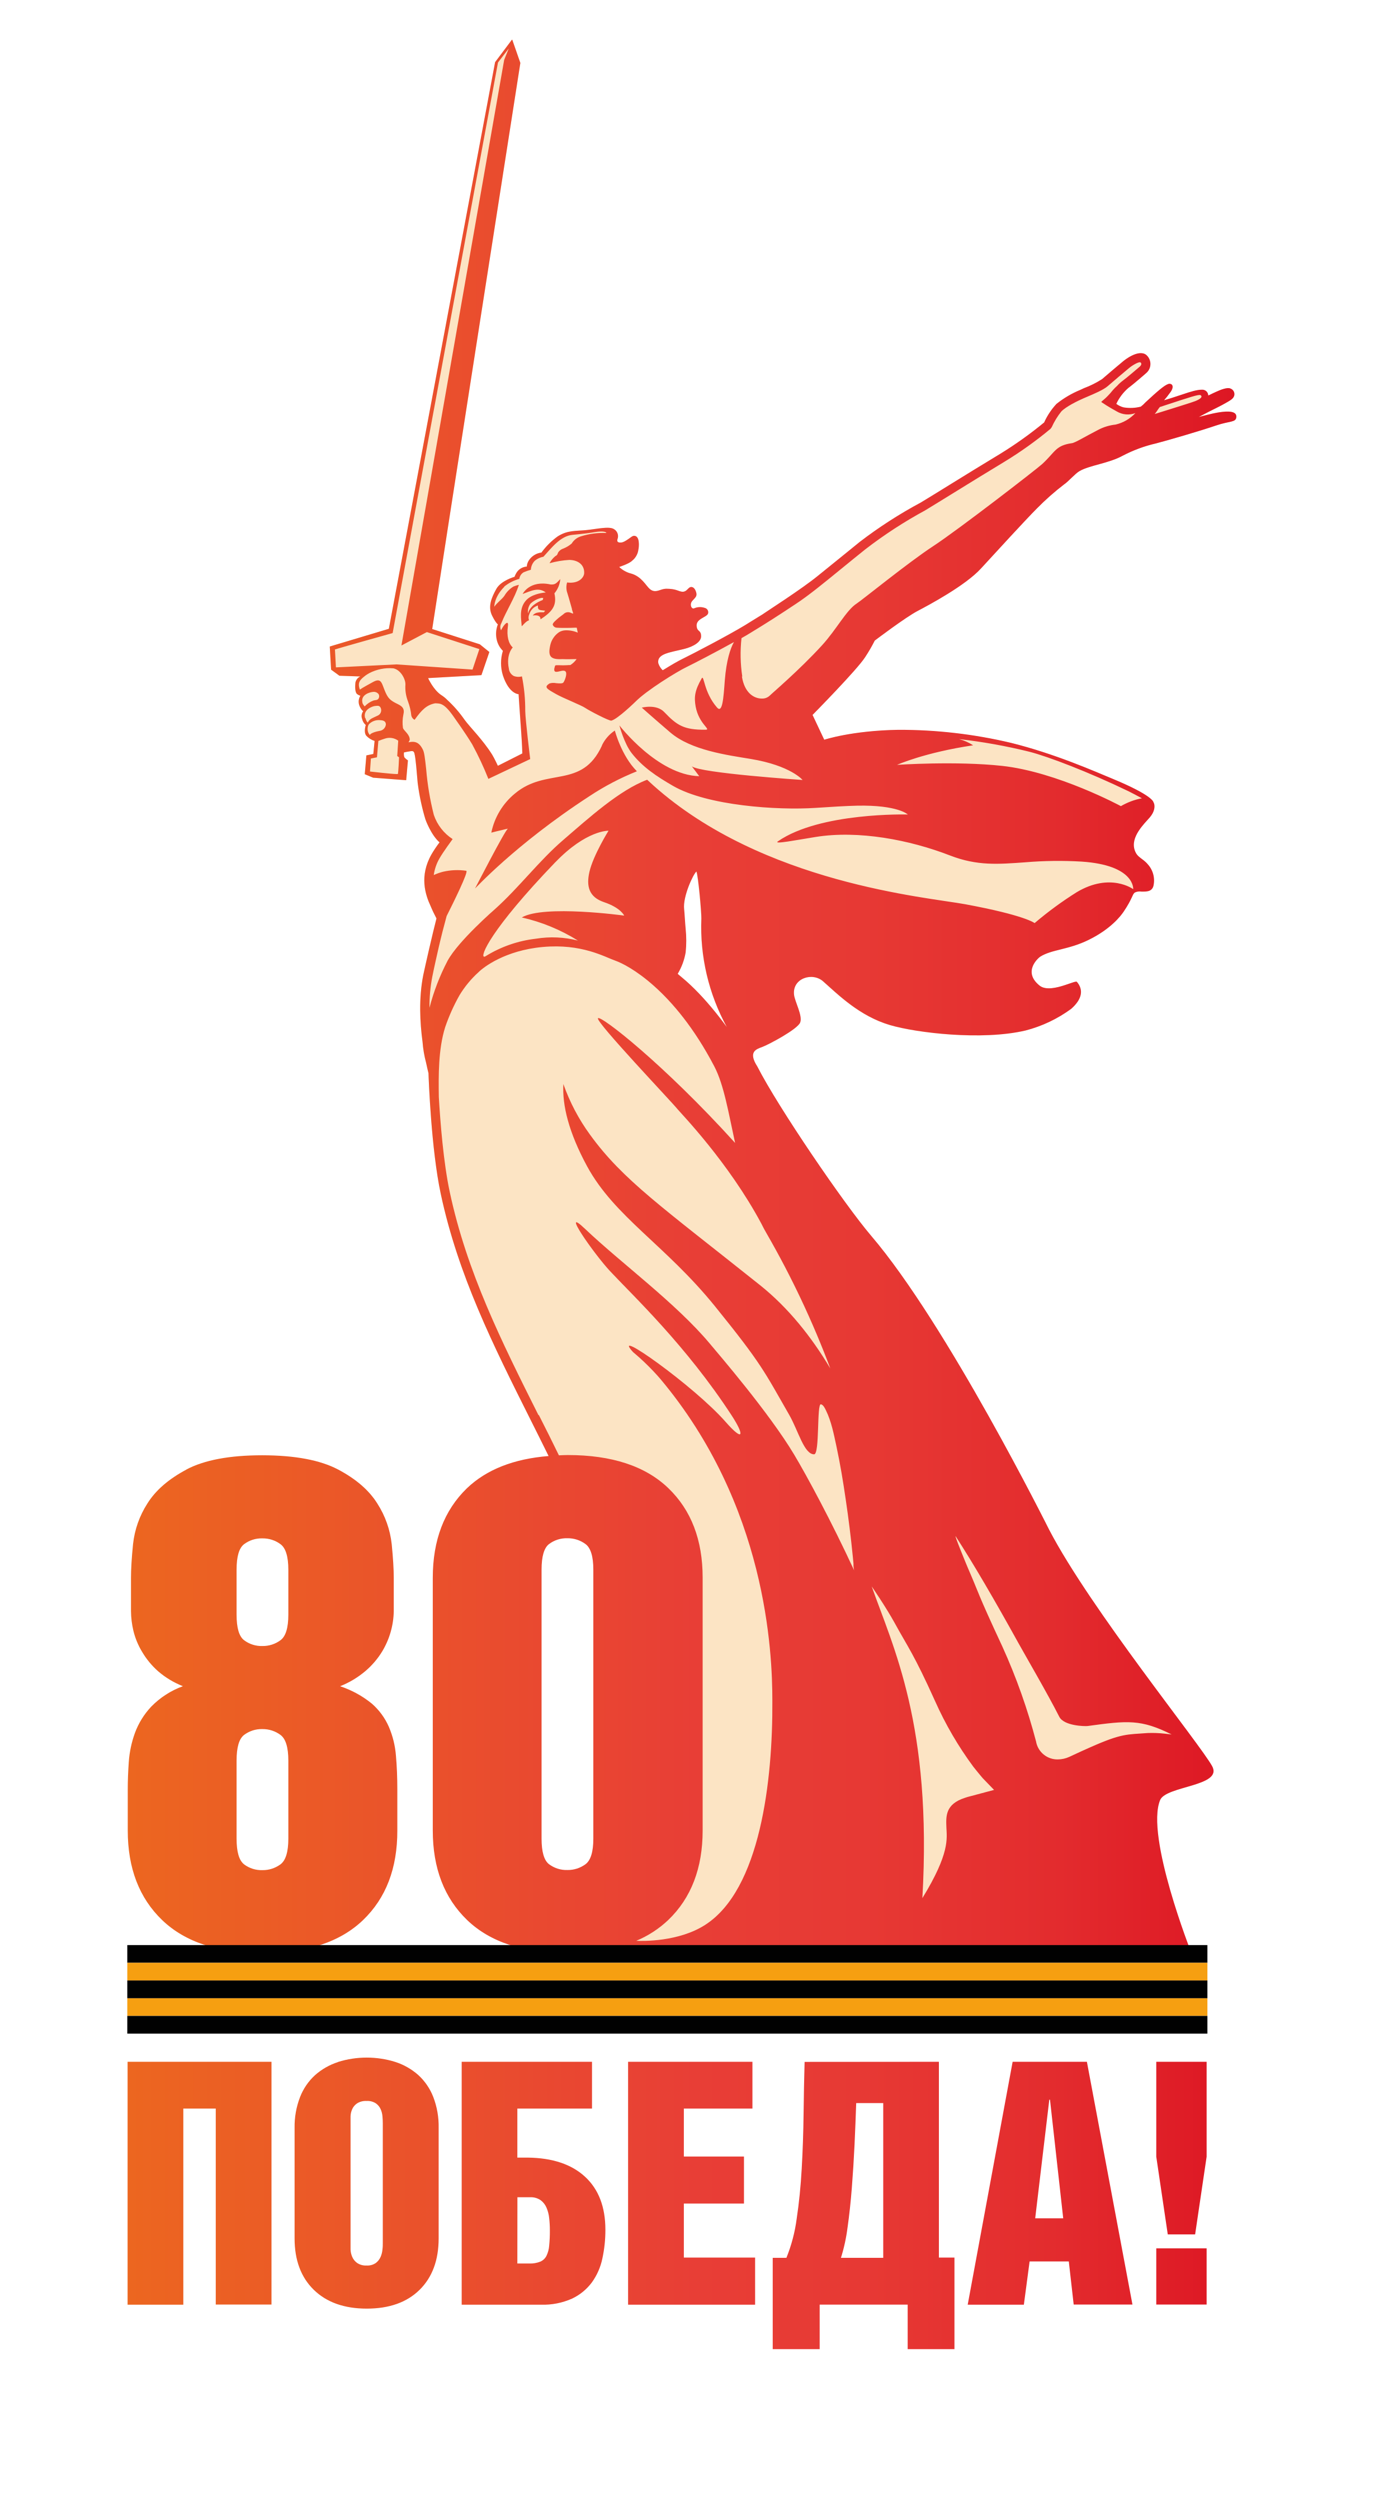
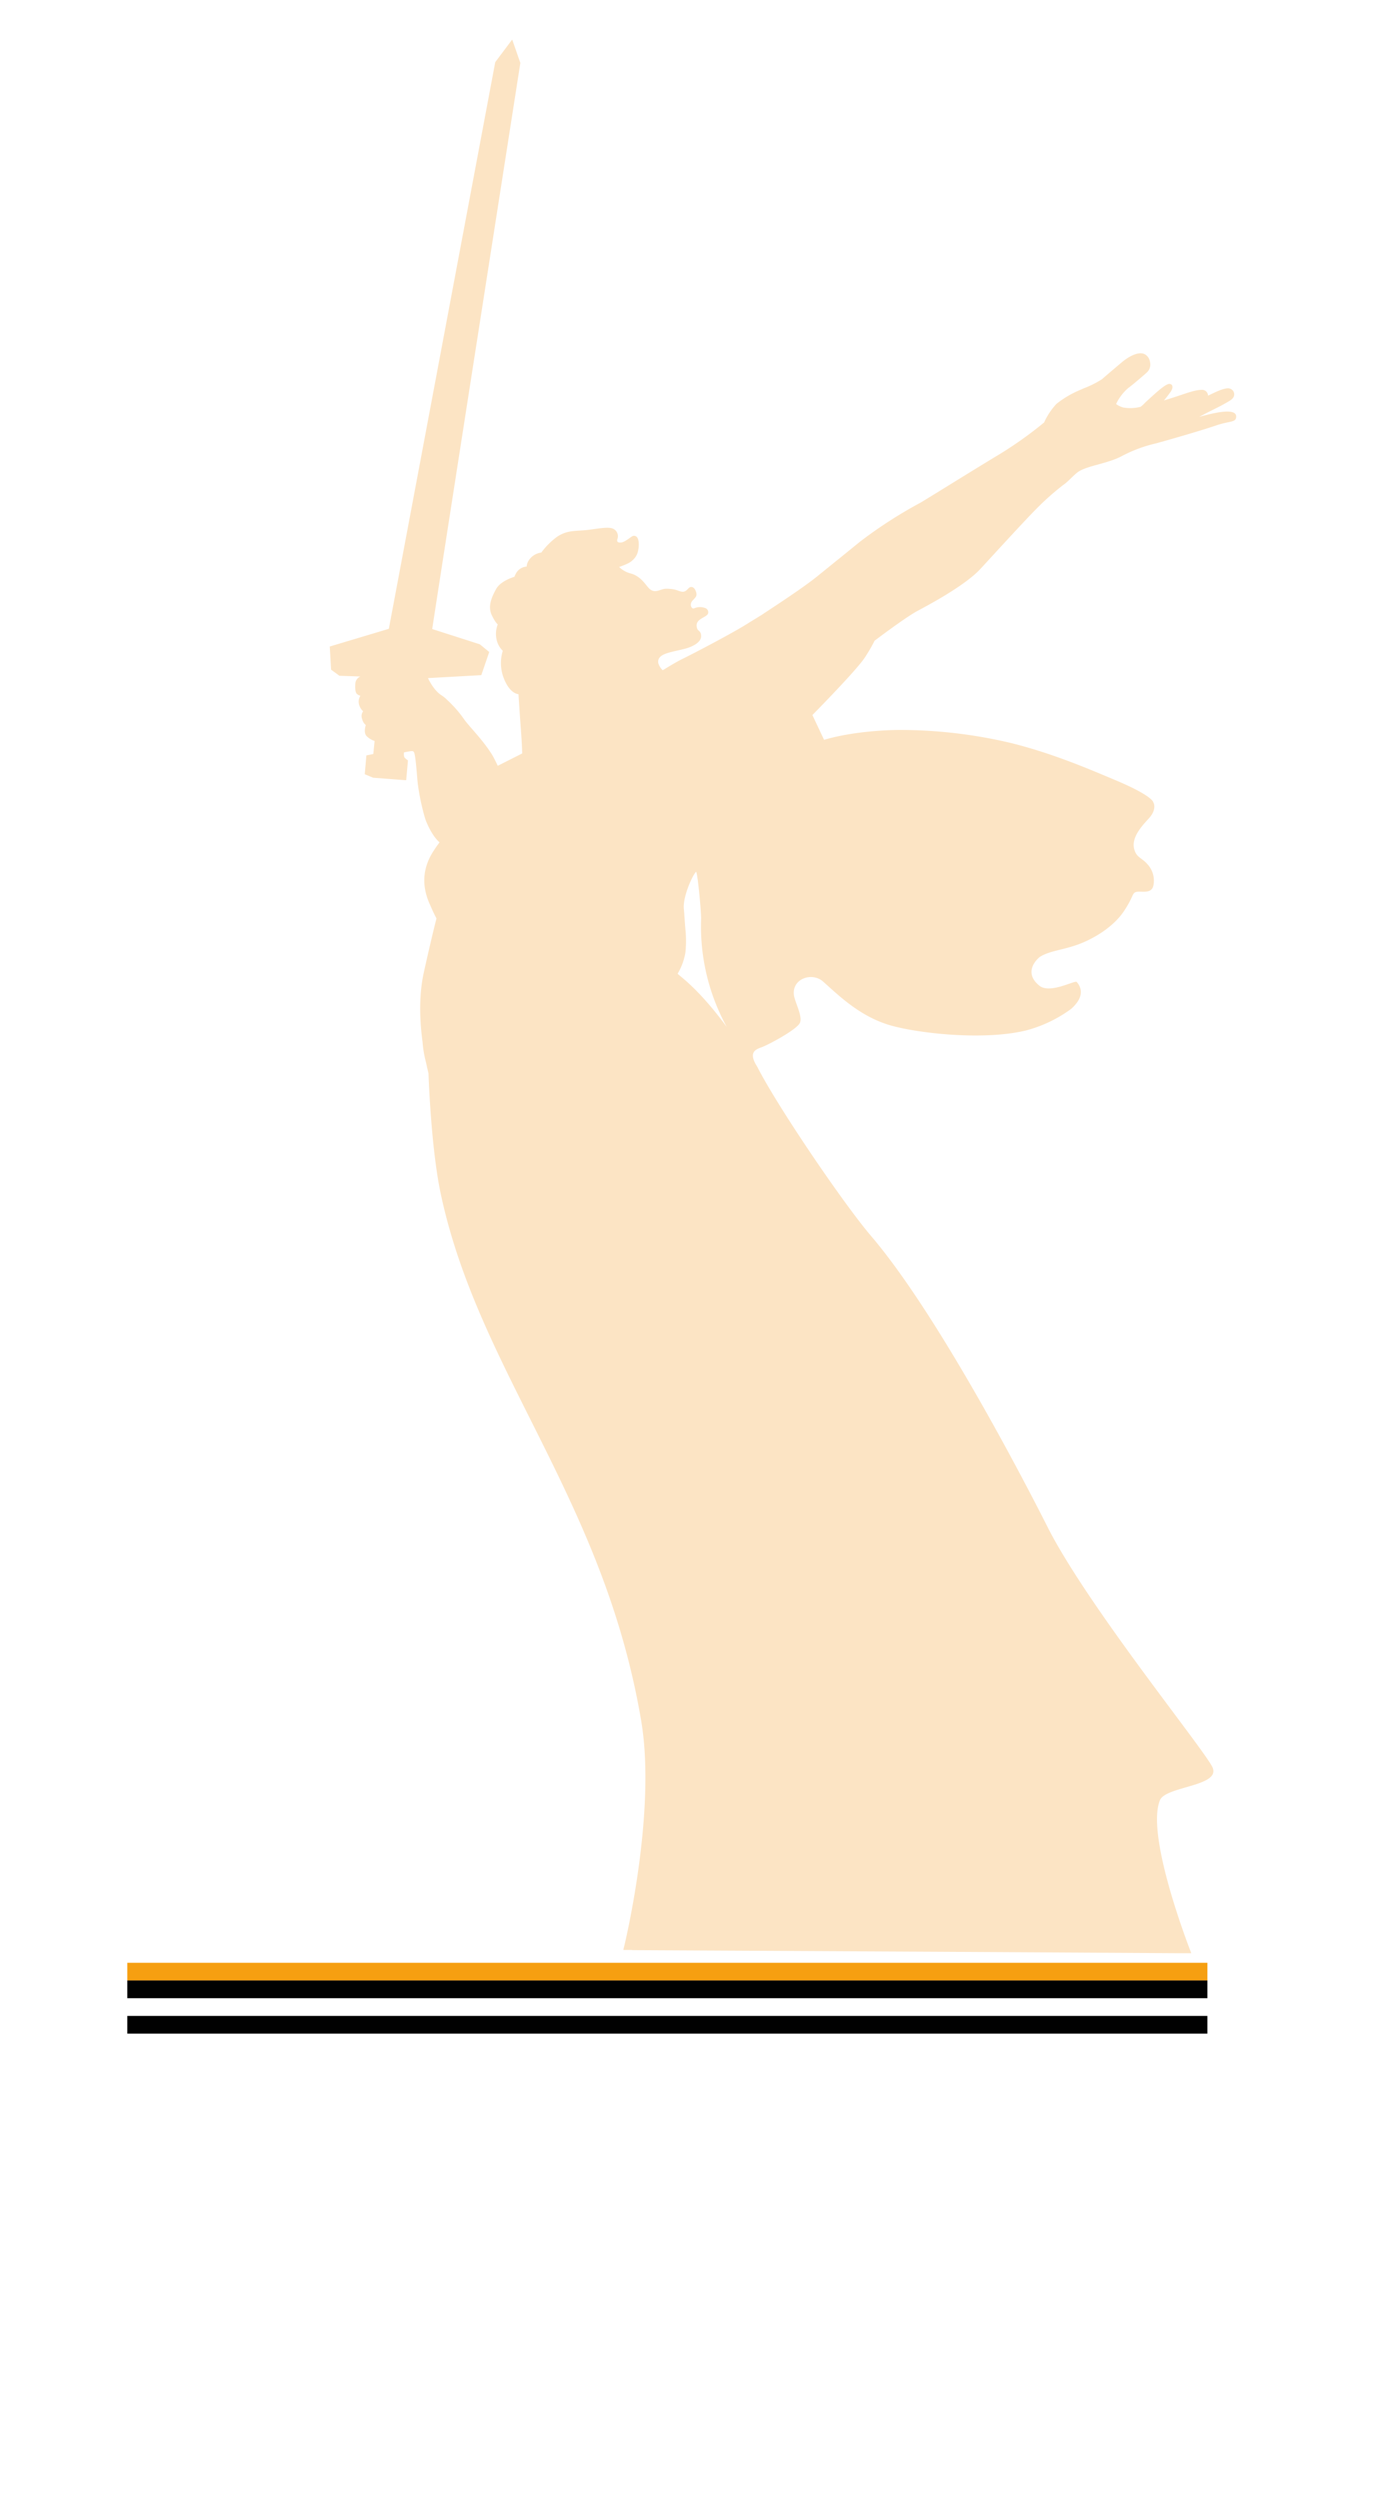
<svg xmlns="http://www.w3.org/2000/svg" id="Слой_1" data-name="Слой 1" viewBox="0 0 423.17 756.69">
  <defs>
    <style>.cls-1{fill:none;}.cls-2{clip-path:url(#clip-path);}.cls-3{fill:#fce4c4;}.cls-4{clip-path:url(#clip-path-2);}.cls-5{fill:url(#Безымянный_градиент_6);}.cls-6{fill:#010101;}.cls-7{fill:#f69f11;}</style>
    <clipPath id="clip-path">
      <rect class="cls-1" y="11.98" width="439.68" height="708.74" />
    </clipPath>
    <clipPath id="clip-path-2">
-       <path class="cls-1" d="M350,697.47h15.24v-17H350ZM38.62,624v73.52H55.49V638.16h9.82v59.31H82.18V624Zm118,41h3.89a5.16,5.16,0,0,1,3.11.87,5.51,5.51,0,0,1,1.79,2.25,10.6,10.6,0,0,1,.82,3.17,32.14,32.14,0,0,1,.21,3.73,43.23,43.23,0,0,1-.21,4.66,8.48,8.48,0,0,1-.82,3.06,3.75,3.75,0,0,1-1.84,1.74,8.12,8.12,0,0,1-3.37.57H156.6Zm-16.87-41v73.52h24a21.42,21.42,0,0,0,9.41-1.84,16,16,0,0,0,6-4.91,18.91,18.91,0,0,0,3.17-7.21,40.39,40.39,0,0,0,.92-8.74q0-10.32-6.13-16T159.77,653H156.6V638.16h22.6V624Zm50.37,0v73.52h38.45V683.26H207V666.9h18.2V652.68H207V638.16h20.76V624Zm66.44,50.1q.78-5.52,1.28-11.86t.82-13c.21-4.47.37-8.71.51-12.74h8.18v46.84H254.55a52.26,52.26,0,0,0,2-9.21m-13-50.1q-.21,7.37-.31,15.75t-.56,16.51c-.3,5.42-.82,10.5-1.53,15.24a48.28,48.28,0,0,1-3.11,11.81H233.9V711h14.21v-13.5h26.64V711h14.16V683.26H284.2V624Zm74.07,11.45h.21l4,35.89h-8.48ZM306.52,624l-13.6,73.52h17l1.74-13.09h11.86L325,697.47h17.79L329,624ZM350,624v28.73l3.48,23.52h8.28l3.48-23.52V624Zm-241.9,60.89a4.42,4.42,0,0,1-1.48-1.84,6.16,6.16,0,0,1-.51-2.25c0-.78,0-1.41,0-1.89v-36.3c0-.61,0-1.31,0-2.1a5.76,5.76,0,0,1,.51-2.19,4.1,4.1,0,0,1,1.48-1.74,4.92,4.92,0,0,1,2.86-.72,4.66,4.66,0,0,1,2.81.72,4.3,4.3,0,0,1,1.44,1.74,6.67,6.67,0,0,1,.56,2.19c.07.79.1,1.49.1,2.1v36.3c0,.48,0,1.11-.1,1.89a7.15,7.15,0,0,1-.56,2.25,4.66,4.66,0,0,1-1.44,1.84,4.46,4.46,0,0,1-2.81.77,4.7,4.7,0,0,1-2.86-.77m-5.83-60.79a19.41,19.41,0,0,0-6.9,3.94,17.62,17.62,0,0,0-4.55,6.65A24.78,24.78,0,0,0,89.17,644v33.44q0,9.92,5.83,15.59t16,5.68q10.23,0,16-5.68t5.78-15.59V644a24.78,24.78,0,0,0-1.63-9.35,17.62,17.62,0,0,0-4.55-6.65,19.59,19.59,0,0,0-6.9-3.94,29.09,29.09,0,0,0-17.39,0M73.88,564.24c-1.52-1.18-2.27-3.77-2.27-7.77V532.84c0-4,.75-6.59,2.27-7.76a8.81,8.81,0,0,1,5.56-1.77,9,9,0,0,1,5.47,1.77c1.57,1.17,2.37,3.76,2.37,7.76v23.63c0,4-.8,6.59-2.37,7.77A9,9,0,0,1,79.44,566a8.79,8.79,0,0,1-5.56-1.75m0-67.84c-1.52-1.16-2.27-3.74-2.27-7.73v-13.6c0-4,.75-6.57,2.27-7.73a8.8,8.8,0,0,1,5.56-1.76,9,9,0,0,1,5.47,1.76c1.57,1.16,2.37,3.74,2.37,7.73v13.6c0,4-.8,6.57-2.37,7.73a8.92,8.92,0,0,1-5.47,1.76,8.74,8.74,0,0,1-5.56-1.76M56.45,444.76q-8.14,4.32-11.86,10.31a28.38,28.38,0,0,0-4.32,12.27c-.42,4.19-.62,7.59-.62,10.2v10.1a26.9,26.9,0,0,0,.72,5.88A22.57,22.57,0,0,0,43,499.91a24.22,24.22,0,0,0,4.84,5.88,26,26,0,0,0,7.53,4.54,25.59,25.59,0,0,0-9.59,6.18,23.51,23.51,0,0,0-4.95,8,32.56,32.56,0,0,0-1.85,8.76c-.21,3-.31,5.75-.31,8.35V554q0,17.1,10.41,27.11t30.41,10q20,0,30.41-10T120.27,554V541.66c0-3.71-.14-7.14-.42-10.31a27.62,27.62,0,0,0-2.16-8.76,19.93,19.93,0,0,0-5.15-7,30.4,30.4,0,0,0-9.59-5.25,27.55,27.55,0,0,0,7.73-4.65,24.74,24.74,0,0,0,5-5.87,24.4,24.4,0,0,0,3.51-12.17v-10.1q0-3.92-.62-10.2a28.4,28.4,0,0,0-4.33-12.27q-3.72-6-11.86-10.31t-23-4.33q-14.84,0-23,4.33M182.23,225.61c-6.11,13.35-16.75,6.49-26.37,14.56A20.65,20.65,0,0,0,148.72,252s2.68-.69,5-1.21c-1.13,1-9.67,17.66-9.92,18.08s11.92-13.13,34.55-27.86a79.62,79.62,0,0,1,14.44-7.58c-4.72-4.72-6.68-12.33-6.68-12.33a11.2,11.2,0,0,0-3.91,4.49m-21.66-42.86a7,7,0,0,1,3.25-1.76c.56-.1.65.07.65.07l-.16.55a10.11,10.11,0,0,0-2.8,1.57,5.79,5.79,0,0,0-1.43,1.79c-.13.43-.23.69-.23.69a4.19,4.19,0,0,1,.72-2.91m6.16-5.83c-6.45-1.42-8.5,2.87-8.5,2.87,2.6-.95,4.78-2.14,7-.46-1.5.14-4.47.63-6.06,2.5-2.12,2.49-1.33,5.62-1.23,7.65,0,.35,1.11-1.42,2.22-1.72a2.43,2.43,0,0,1,.1-1.88,4,4,0,0,1,2.6-2.61c-.12,1.6.62,1.34,2.18,1.58-.13.16-.25.32-.38.47h-.6a5.18,5.18,0,0,0-1.18.09,2.36,2.36,0,0,0-1.61.9c1.46-.22,2.41.09,2.37,1.16,3.42-2.26,5.07-4.07,4.21-7.87a7.72,7.72,0,0,0,1.78-4.31c-1.07,1.06-1.39,1.75-2.93,1.62m97.13,303.15s4.35,6.31,7,11.13c3.89,7.13,5.75,9.26,12.24,23.66a106.12,106.12,0,0,0,11.62,19.92c1.11,1.42,2.06,2.52,2.79,3.4l3.45,3.57-8.07,2.15-.83.27c-5.85,1.92-5.66,5.53-5.53,8.9s1.11,7.78-7.27,21.43c3-52.37-8.9-76-15.37-94.43m-97.64,84.17q-2.26-1.75-2.26-7.75v-81.4q0-6,2.26-7.75a8.83,8.83,0,0,1,5.57-1.76,9,9,0,0,1,5.47,1.76c1.57,1.17,2.37,3.75,2.37,7.75v81.4c0,4-.8,6.58-2.37,7.75a9,9,0,0,1-5.47,1.75,8.82,8.82,0,0,1-5.57-1.75m147.46-37a179.48,179.48,0,0,0-10.23-28.86c-7.83-16.79-6.94-15.77-10.38-23.65-.58-1.34-4.5-10.89-3.71-9.66,5.31,8.2,11.87,19.45,18.81,32,2.46,4.44,8.89,15.43,12.5,22.54,1.42,2.8,7.78,2.91,8.6,2.8,12.08-1.66,16.11-2.09,25.41,2.56l-2.08-.24a34.35,34.35,0,0,0-5.14-.2c-6.34.49-7.76.06-17.18,4.22-1.35.59-3.95,1.76-6.58,3a8.49,8.49,0,0,1-3.48.77,6.56,6.56,0,0,1-6.54-5.2M163,428.31c-11.15-22.25-21.68-43.26-26.87-67.59-1.89-8.84-2.85-21-3.3-28.7-.09-6.35-.19-14.44,1.93-21.17a57.84,57.84,0,0,1,4.31-9.61,31.07,31.07,0,0,1,5.77-7c1.47-1.47,8-6.59,19.44-7.63,11.8-1.07,18.58,2.94,22.11,4.19s17.61,8.56,29.83,31.95c2.9,5.55,4.28,13.92,6.29,23.16C200.86,322,181.68,307.06,181,308.18s22.2,25.17,24,27.41c1.05,1.3,15.51,16.13,25.5,34.82a.54.54,0,0,0,.05.11c.48,1,1,1.91,1.53,2.84a275.67,275.67,0,0,1,19.25,40.8c-5.75-9.65-12.8-18.44-21.29-25.22-29.49-23.53-41.47-31.76-51.43-45.51a59.45,59.45,0,0,1-8.08-15.34c-.37,6.47,1.66,14.68,7.14,24.81,8.36,15.43,23.74,23.87,38.86,42.58,14.05,17.38,14.73,19.42,22.38,32.76,2.73,4.76,4.48,11.91,7.52,11.91,1.74,0,.76-15.43,2.06-15.14.75.16,1.24,1.26,1.53,1.86,1.63,3.32,2.37,7.16,3.14,10.74,1.16,5.39,2.06,10.84,2.85,16.29q1.28,8.61,2.14,17.28c.07.7.14,1.39.2,2.09a7,7,0,0,0,.19,2c-6.92-14.92-14.34-28.68-18.21-35.13-7.61-12.68-22.76-30.24-25.48-33.5-10.21-12.21-26.92-24.42-37.73-34.7-7.76-7.4,2.62,7.5,7.57,12.8,7,7.49,23,22.5,36.79,43.66,3.9,6,3.68,8.21-1.85,1.92-9.6-10.93-35.19-29-28-21.1a71.93,71.93,0,0,1,8.16,8c32.24,38.33,34,82.75,34,97.54.14,24.11-3.63,57.09-20.34,67.81-8,5.15-18.89,4.91-20.86,4.82a32,32,0,0,0,9.69-6.3q10.41-10,10.41-27.11v-76.5q0-17.12-10.41-27.11t-30.41-10c-.93,0-1.8.05-2.69.09q-3-6.16-6.08-12.21m42.1-133.62a18.73,18.73,0,0,0,2.35-6.4,34.62,34.62,0,0,0,0-7.07c-.2-2.05-.33-4.89-.46-6-.44-3.82,2.77-10.64,3.72-11.4.55,1.18,1.55,12.56,1.5,14.24A63.12,63.12,0,0,0,220,310.83c-8.9-12.13-14.66-15.64-14.86-16.14m-37-33.77c9.36-9.73,16.06-9.5,16.06-9.5s-4.64,7.46-5.78,12.44c-1,4.35-.15,7.63,4.36,9.16,5.18,1.74,6.16,4.09,6.16,4.09s-24.29-3.35-31,.56a54.69,54.69,0,0,1,17,7,31,31,0,0,0-12.71-.57A36.8,36.8,0,0,0,147,289.39a.82.82,0,0,1-.42.16c-1.36,0,1.72-8,21.54-28.63m126.41-35.37a14.43,14.43,0,0,0-4.24-1.86,166.48,166.48,0,0,1,21.24,3.81c5.8,1.48,18,6.15,30.13,12,.77.37,2.67,1.39,4,2.1a20,20,0,0,0-6.37,2.38s-19.21-10.37-36-12.19c-13.89-1.51-31.75-.31-31.75-.31s8.31-3.73,23-5.91m-182.55,8,.28-4,1.84-.37.42-4.95c.59-.23,1.49-.57,1.92-.69a4.39,4.39,0,0,1,4.09.61l-.3,4.65.55.37s-.19,4.71-.37,5.08c0,0-.12,0-.3,0-1.51,0-8.13-.77-8.13-.77m-.69-12.39c-.16-1.69.61-2.15.61-2.15a4.2,4.2,0,0,1,3.21-1c1.49.07,1.68.74,1.68,1.35a2.19,2.19,0,0,1-1.94,1.9c-1.06.17-2.85.73-2.9,1.26a2.66,2.66,0,0,1-.66-1.4m-.78-3.74c-.76-2.6,2.32-3.61,3-3.66s1.31-.25,1.7.53a1.78,1.78,0,0,1-1,2.43c-1.52.72-2,.85-2.53,1.49a1.66,1.66,0,0,0-.33.57c-.3-.21-.5-.5-.75-1.36m-.89-4.65c-.64-2.48,2.35-3.2,3.13-3.27a1.86,1.86,0,0,1,1.74.65,1.28,1.28,0,0,1,0,1.34c-.33.59-1,.41-1.63.65a6.8,6.8,0,0,0-2.57,1.74,3.07,3.07,0,0,1-.71-1.11m43-35.19a12.73,12.73,0,0,1,4.52-2.3,2.68,2.68,0,0,1,1.33-2,16.42,16.42,0,0,1,2.16-.75,4.17,4.17,0,0,1,1.2-2.74,5.81,5.81,0,0,1,2.61-1.21c2.37-2.56,5.09-6.28,8.82-6.62,2.8-.26,5.65-.62,6.94-.86.34-.06,3-.43,3.3.3a22.51,22.51,0,0,0-7.67,1,4.93,4.93,0,0,0-2.84,2.19,9.13,9.13,0,0,1-2.48,1.5,3,3,0,0,0-1.58,1.13c-.3.53-.15.82-.91,1.2a7.15,7.15,0,0,0-1.74,2.13,28.44,28.44,0,0,1,6-1c2.87.06,4.59,1.65,4.49,4-.05,1.27-1.59,3.29-5.18,2.83a5.37,5.37,0,0,0-.09,2.62c.33,1,1,3.35,1.36,4.65.06.23.12.47.2.72a1,1,0,0,0,0,.14v0c.11.38.24.76.35,1.09s-.15.14-.6,0a1.93,1.93,0,0,0-2.31.37L169.09,187c-.72.65-2,1.64-1.75,2.14a1.38,1.38,0,0,0,1.25.84c.65.08,4.19.07,5.23,0l.76,0h0s.12.63.3,1.49a8.65,8.65,0,0,0-3.72-.7,4,4,0,0,0-1.92.55,6.46,6.46,0,0,0-2.69,4c-.72,3.28,0,4.36,3.7,4.16l0,0c1.73.08,2.59,0,3.93,0a2.21,2.21,0,0,0,.35,0,6.62,6.62,0,0,1-1.88,1.8s-.83,0-1.18.05a19.18,19.18,0,0,1-2.14,0c-.83,0-1.24-.06-1.33.21-.71,2.14.32,1.88,1.43,1.62.78-.19,1.6-.37,1.88.26s-.17,2.2-.74,3.1c-.27.42-1.25.33-2.22.24a4.09,4.09,0,0,0-2,.09c-1.79,1.12-.88,1.6,2,3.23,2,1.16,7.61,3.35,8.81,4.18s7.3,4,7.9,3.84c1.92-.49,7.16-5.61,7.31-5.75,3.41-3.46,12.57-9.08,15.37-10.43,2.28-1.11,9-4.59,14.42-7.6-1.11,2-2.27,5.51-2.76,11.51-.4,5.46-.71,10.18-2.36,8.3-4.11-4.71-3.88-10.17-4.66-8.79-2.08,3.66-2.32,5.6-1.81,8.51,1,5.33,4.83,7,3,7-6.64.08-8.72-1.39-12.5-5.34-2.4-2.52-6.8-1.34-6.8-1.34s3.72,3.31,8.65,7.53c6.31,5.38,17.15,6.81,24.34,8,12.09,2,15.68,6.36,15.68,6.36S212,234,209.41,231.92l2.25,3c-12.64-.35-24.17-15.38-24.17-15.38s1.41,5.44,3.72,8.4c3.28,4.19,7.47,7,12.53,9.92,10.4,6,31.63,7.41,43.09,6.65,4.49-.3,9.35-.6,12.58-.67,12.41-.26,15.38,2.67,15.38,2.67s-26.57-.75-39.33,8.13c-1.48,1,5.84-.44,11.41-1.33,13-2.09,28.48.86,40.72,5.61,8.25,3.19,14.59,2.63,22.69,2.06a119.77,119.77,0,0,1,17.07-.22c16.28,1.07,15.67,8.35,15.67,8.35s-6.93-5.15-17.09.91a108.77,108.77,0,0,0-12.76,9.36s-2.73-2.33-21-5.71c-11.61-2.14-61.15-6.28-94.39-35.95-.7-.63-1.32-1.21-1.89-1.73-8.38,3.16-17.47,11.4-25.48,18.3-7.18,6.17-13.28,14.29-20.51,20.79,0,0-11.15,9.66-14.42,15.7A67.3,67.3,0,0,0,130,305a47.73,47.73,0,0,1,.85-9.38c.68-3.37,1.36-6.33,1.94-8.88.73-3.17,1.61-6.62,2.4-9.49,1.93-3.83,6.77-13.6,5.94-13.71a18.91,18.91,0,0,0-7,.29,16.09,16.09,0,0,0-2.83,1,13.77,13.77,0,0,1,1.71-5c1.13-2,4-5.88,4-5.88a14.08,14.08,0,0,1-5.69-7.31A84.49,84.49,0,0,1,129,232.78c-.37-3.41-.57-5.09-1-5.9-.69-1.39-1.63-2.63-3.73-2.32l-.65.1a1.82,1.82,0,0,0,.41-.79c0-1.67-1.88-2.75-2.06-3.59a11.68,11.68,0,0,1,.13-4c.89-3.61-3.16-2.65-4.9-5.72s-1.3-5.79-4.27-4.16c-1.12.62-3.16,1.71-4,2.31-.8-2.21.06-3,1.78-4.32h0c.36-.24.8-.52,1.05-.65a13.32,13.32,0,0,1,7.31-1.47c2.29.47,3.71,3.37,3.65,4.9a11.85,11.85,0,0,0,.78,5.12,16.94,16.94,0,0,1,1,4.28,1.87,1.87,0,0,0,1,1.28c2.14-3,3.63-4.49,6.23-5,1.45.09,2.63-.22,5.63,4.11.58.84,3.49,4.87,5.56,8.29a96.44,96.44,0,0,1,4.91,10.48l12.66-6s-1.45-11.74-1.5-14.5a51.82,51.82,0,0,0-1-10.52,4,4,0,0,1-2.41-.09,2.8,2.8,0,0,1-1.55-2.27c-.91-4.34,1.18-6.4,1.18-6.4-1.25-1.09-1.91-3.42-1.47-6.4.31-2.13-1.18-.65-2.08,1.21a2.3,2.3,0,0,1,.08-2.11c1.6-4,4-7.53,5.33-11.66a10.91,10.91,0,0,0-1.63.52,7.83,7.83,0,0,0-2.74,2.77c-.64,1-2.22,2.09-3.08,3.35,0-.12,0-3,3-6m198.45-54.44,6.41-2.1c5.52-1.79,5.95-1.77,6.18-1.2s-1.13,1.23-1.87,1.51c-1.82.69-11.08,3.51-12.26,3.9.66-.75.87-1.31,1.54-2.11m-126.38,81.6a44.79,44.79,0,0,1-.24-11.66c.92-.52,1.77-1,2.5-1.46,5.3-3.22,8.75-5.44,14-8.93,3.8-2.49,8.43-6.28,13.8-10.67,2.3-1.87,4.7-3.84,7.17-5.81A135.42,135.42,0,0,1,280,154.49c2.25-1.36,5.34-3.27,8.84-5.43,4.68-2.89,10.08-6.22,15.15-9.28a115.75,115.75,0,0,0,14-10l.36-.49a22.35,22.35,0,0,1,2.9-4.75c1.44-1.49,4.84-3.16,6.76-4l1.05-.45c2.2-.93,4.95-2.1,6.23-3.21s5.47-4.67,6.38-5.41c1.18-1,3-2,3.5-1.81,0,0,.76.38-.11,1.25,0,0-3.94,3.39-5.24,4.34a10.94,10.94,0,0,0-1.66,1.52,12.82,12.82,0,0,0-1.33,1.34c-2.24,2.81-3.68,3.43-3.44,3.59,2,1.38,4.65,2.82,4.65,2.82a6.52,6.52,0,0,0,5.64.5,11.83,11.83,0,0,1-6,3.48,14.61,14.61,0,0,0-5.32,1.63c-3.9,2-6.95,3.9-7.91,4-5,.71-5,2.66-9,6.33-1.65,1.52-25.36,19.85-32.94,24.81s-21.63,16.4-23.15,17.36c-3.21,2.05-6.09,7.82-10.58,12.72-6.86,7.5-15.15,14.52-15.88,15.27a3.28,3.28,0,0,1-2.33.8c-2.25,0-5.21-1.6-6-6.71m-123.28-8.11c.65-.28,17.56-5,17.56-5L150.74,18.91,154,14.67l-1.39,3.46-31.1,177.23,7.7-4.06,15.89,5.15-2.07,6.2-23-1.57-18.35.9c-.07-1-.24-4.19-.29-5.37M155,12l-.07.05v0l-5.07,6.76L117.7,190.31l-17.88,5.36.4,7,2.44,1.78.06.06,6.35.22a2.58,2.58,0,0,0-1.49,1.89c-.1,1-.18,2.92.52,3.44s1,.48,1,.48a3.38,3.38,0,0,0-.39,2.78,4.16,4.16,0,0,0,1.22,1.94,2.42,2.42,0,0,0-.31,2.35,3.34,3.34,0,0,0,1.1,1.82s-.73,2.13.15,3.23a5.85,5.85,0,0,0,2.52,1.58l-.39,3.95-2.1.43-.49,5.69,2.54,1.06,10,.76.53-6a5,5,0,0,1-1.08-.93,3.11,3.11,0,0,1-.11-1.48c.46-.1,1.3-.28,2.08-.38.57-.07.85,0,1.06.6.45,1.75.7,5.84,1,9a68.14,68.14,0,0,0,2.33,11c.05.2,1.75,4.82,4.29,7a35.52,35.52,0,0,0-2.42,3.6c-3.75,6.57-1.9,12.22-.29,15.68.52,1.26,1.13,2.5,1.78,3.75-1.19,4.61-3.3,13.84-4,17.14-1.4,7-1,14.46-.22,20.19a35,35,0,0,0,1.08,6.36c.33,1.6.62,2.72.72,3.13.07,2.06.83,23,3.71,36.51,5.27,24.67,15.88,45.84,27.11,68.24,1.85,3.69,3.7,7.39,5.54,11.13q-15.84,1.26-24.73,9.76Q131,460.44,131,477.54V554q0,17.1,10.41,27.11t30.41,10a56.57,56.57,0,0,0,17.26-2.41l-.35,1.42h2.84l-.28.05,93.38.5,71.86.43h0a1.16,1.16,0,0,0,.18,0l3.94,0s-14-35.41-9.48-46.32c1.81-4.33,19.07-4.14,15.75-10.24-3.67-6.72-36.72-47.42-49.27-71.43-.36-.67-30.92-62.13-53.94-89.09-8.19-9.6-28.24-39-34.45-51.22-2.86-4.45-.43-5.24,1.46-5.93s10.71-5.36,11.5-7.42-1.64-6.29-1.87-8.44c-.52-4.94,5.56-6.89,8.82-4,4.53,4,11,10.51,20.25,13.23,8,2.35,27.81,4.74,41,1.64a40.54,40.54,0,0,0,13.85-6.57c3.19-2.83,3.84-5.66,1.7-8.16-.23-.25-1.67.35-3.5.95-2.58.85-5.93,1.69-7.8.18-5.26-4.25-.27-8.44.2-8.74,3.54-2.23,8.5-2.05,14.71-5.11,6.67-3.28,9.67-7.22,10.53-8.49,2.67-3.95,2.6-5.19,3.36-5.8a3.39,3.39,0,0,1,2.08-.3c1.43,0,3.05.07,3.57-1.63a7.3,7.3,0,0,0-1.64-6.58c-1.67-2-3.21-2-4-4.31-1.38-4,2.88-8,4.55-9.92,1.49-1.72,1.75-3.56,1.1-4.65h0c0-.08-.36-2.06-12.06-6.93-6.06-2.52-17.89-7.74-31.06-11a145.93,145.93,0,0,0-34.14-3.94c-14.07.23-22.37,3-22.37,3l-3.54-7.51s13.59-13.77,15.93-17.5a48.89,48.89,0,0,0,2.9-5s9.23-7,12.95-8.95,14.47-7.72,19.16-12.82,13.64-14.88,16.95-18.19a78.67,78.67,0,0,1,8.26-7.31c1.25-.82,3.37-3.29,4.63-4,3.07-1.8,8.82-2.33,13.09-4.67a42,42,0,0,1,10.14-3.74c3.65-.95,13.34-3.77,18.07-5.39,4.28-1.46,6.09-.89,6.2-2.6.25-3.56-10-.26-11.37,0,1.31-.7,2.47-1.3,2.94-1.54,1.77-.89,3.34-1.66,4.15-2.1,2.56-1.43,3.31-1.79,3.64-2.81a1.81,1.81,0,0,0-1.16-2.17c-.88-.41-2.78.28-4.33,1-1.31.58-2.36,1.16-2.37,1.1a1.8,1.8,0,0,0-1.91-1.74c-1.46,0-3.31.54-6,1.46-2.46.83-4.92,1.6-5.47,1.74a26.65,26.65,0,0,0,1.78-2.25s1.3-1.5.62-2.44a1.07,1.07,0,0,0-1.2-.21c-1.17.41-3.3,2.25-6.9,5.6a8.42,8.42,0,0,1-1.35,1.23,12.5,12.5,0,0,1-5.19.22,6.27,6.27,0,0,1-2.22-1.06,14.57,14.57,0,0,1,3.67-4.84c1.39-1,5.25-4.34,5.59-4.67a3.61,3.61,0,0,0-.29-5.39c-2.33-1.62-6.35,1.56-6.8,1.93-.93.74-5.13,4.32-6.46,5.47a28.59,28.59,0,0,1-5.5,2.75L327,118a29.69,29.69,0,0,0-7.22,4.25,20.81,20.81,0,0,0-3.72,5.61,118.63,118.63,0,0,1-13.44,9.58c-5.08,3.06-10.48,6.4-15.17,9.29-3.49,2.16-6.58,4.07-8.76,5.38A135.53,135.53,0,0,0,260.25,164c-2.48,2-4.9,4-7.2,5.84-1.92,1.57-3.71,3-5.44,4.4-4.81,3.95-15.69,10.9-16.89,11.76-1.61,1-3.28,2-5.2,3.21-5.14,3.12-16,8.78-19,10.24-1.19.58-3.3,1.78-5.65,3.25l-.24.13-.06,0a5.28,5.28,0,0,1-1.31-2.12c-.46-2.88,3.55-3.23,7.82-4.3,2.85-.72,5.17-2.12,5.15-3.87s-1-1.38-1.28-2.56c-.7-2.75,2.89-3,3.37-4.27a1.36,1.36,0,0,0-1-1.73,4.46,4.46,0,0,0-3.25.15c-.83.24-1.43-1.28-.45-2.34s1.42-1.38,1.11-2.53c-.45-1.59-1.41-1.83-2-1.46s-1.09,1.43-2.3,1.28-1.74-.89-4.77-.9a5.5,5.5,0,0,0-1.72.36c-1.07.35-2.09.71-3.25-.28s-2.45-3.76-5.64-4.67a8,8,0,0,1-3.62-2s3-.95,3.92-1.89a5.08,5.08,0,0,0,1.9-3.43c.14-.51.61-4.38-1.52-4.09-.54.07-2.41,1.88-3.61,2s-1.39-.31-1.21-1a2.46,2.46,0,0,0-1-3c-1.39-1-5.18-.08-8.42.25s-5.69,0-8.69,1.92a22,22,0,0,0-4.9,4.88,5.34,5.34,0,0,0-3.72,2.24,3.91,3.91,0,0,0-.72,2,4,4,0,0,0-3.16,1.94c-.55,1-.53,1.16-.53,1.16s-4.11,1.13-5.52,3.66c-1.55,2.77-2.62,5.47-1.25,8.17,1.14,2.25,1.71,2.57,1.71,2.57a7.88,7.88,0,0,0-.39,4.44,6.92,6.92,0,0,0,1.91,3.57,12.6,12.6,0,0,0,0,7.43c1.87,5.68,4.75,5.68,4.75,5.68s.44,6.82.75,10.94.38,7,.38,7-7.4,3.74-7.4,3.74-1-2.16-1.71-3.34c-2.81-4.51-6.73-8.33-8.38-10.6a36.21,36.21,0,0,0-5.23-6,10,10,0,0,0-1.85-1.49c-2.38-1.59-3.95-5.11-3.95-5.11l16.14-.9,2.4-7L145.24,195l-14.41-4.62C133.3,174,157.51,19.05,157.51,19.05L155.05,12Z" />
-     </clipPath>
+       </clipPath>
    <linearGradient id="Безымянный_градиент_6" x1="-285.89" y1="1852.17" x2="-284.89" y2="1852.17" gradientTransform="translate(96041.19 -621605) scale(335.8)" gradientUnits="userSpaceOnUse">
      <stop offset="0" stop-color="#ec6620" />
      <stop offset="0.51" stop-color="#e83e36" />
      <stop offset="0.66" stop-color="#e73934" />
      <stop offset="0.83" stop-color="#e32c2e" />
      <stop offset="1" stop-color="#dd1623" />
      <stop offset="1" stop-color="#dd1623" />
    </linearGradient>
  </defs>
  <title>эмблема</title>
  <g class="cls-2">
    <path class="cls-3" d="M362.8,126.27c1.31-.7,2.48-1.31,2.94-1.54,1.77-.89,3.34-1.66,4.15-2.1,2.56-1.43,3.31-1.79,3.64-2.81a1.82,1.82,0,0,0-1.16-2.18c-1.61-.74-6.68,2.22-6.7,2.09a1.8,1.8,0,0,0-1.91-1.74c-1.46,0-3.31.54-6,1.46-2.45.83-4.91,1.6-5.45,1.75a28.1,28.1,0,0,0,1.77-2.26s1.3-1.5.62-2.44a1.05,1.05,0,0,0-1.2-.21c-1.17.41-3.29,2.25-6.9,5.6a8.42,8.42,0,0,1-1.35,1.23,12.5,12.5,0,0,1-5.19.22,6.27,6.27,0,0,1-2.22-1.06,14.57,14.57,0,0,1,3.67-4.84c1.39-1,5.25-4.34,5.59-4.67a3.26,3.26,0,0,0,1-3.22,3.19,3.19,0,0,0-1.3-2.17c-2.33-1.62-6.35,1.56-6.8,1.92-.93.75-5.13,4.32-6.45,5.48a29.32,29.32,0,0,1-5.51,2.75L327,118a29.56,29.56,0,0,0-7.23,4.25,20.81,20.81,0,0,0-3.72,5.61,118.63,118.63,0,0,1-13.44,9.58c-5.07,3.06-10.49,6.4-15.17,9.29-3.49,2.16-6.58,4.06-8.76,5.38A135.53,135.53,0,0,0,260.25,164c-2.48,2-4.9,4-7.2,5.83-1.92,1.57-3.71,3-5.44,4.41-4.81,3.95-15.68,10.9-16.89,11.76-1.61,1-3.28,2-5.2,3.21-5.14,3.12-16,8.78-19,10.24-1.19.58-3.3,1.78-5.65,3.25a1.83,1.83,0,0,0-.24.13l-.06,0a5.28,5.28,0,0,1-1.31-2.12c-.46-2.88,3.55-3.23,7.83-4.3,2.84-.72,5.16-2.12,5.14-3.87s-1-1.38-1.28-2.56c-.7-2.75,2.89-3,3.37-4.28a1.35,1.35,0,0,0-1-1.72,4.46,4.46,0,0,0-3.25.15c-.83.23-1.43-1.28-.45-2.34s1.42-1.38,1.11-2.53c-.45-1.59-1.41-1.83-2-1.46s-1.09,1.43-2.3,1.28-1.74-.89-4.77-.9c-1.79,0-3.21,1.57-5,.08-1.06-.9-2.46-3.77-5.65-4.67a7.87,7.87,0,0,1-3.61-2s3-.95,3.91-1.89a5.15,5.15,0,0,0,1.91-3.43c.13-.51.61-4.38-1.53-4.09-.54.07-2.42,1.88-3.62,2s-1.38-.31-1.2-1a2.46,2.46,0,0,0-1-3c-1.39-1-5.18-.08-8.42.25s-5.69,0-8.69,1.93a21.85,21.85,0,0,0-4.9,4.87,5.34,5.34,0,0,0-3.72,2.24,3.91,3.91,0,0,0-.72,2,4,4,0,0,0-3.16,1.94c-.55,1-.53,1.16-.53,1.16s-4.11,1.13-5.53,3.66c-1.54,2.76-2.61,5.48-1.24,8.17,1.14,2.25,1.71,2.57,1.71,2.57a7.88,7.88,0,0,0-.39,4.44,6.81,6.81,0,0,0,1.91,3.56,12.65,12.65,0,0,0,0,7.44c1.87,5.68,4.75,5.68,4.75,5.68s.44,6.81.75,10.94.38,7,.38,7-7.4,3.74-7.4,3.74-1-2.16-1.71-3.34c-2.81-4.51-6.73-8.33-8.38-10.6a35.75,35.75,0,0,0-5.23-6,10,10,0,0,0-1.85-1.49c-2.38-1.59-3.95-5.11-3.95-5.11l16.14-.9,2.4-7L145.24,195l-14.41-4.62C133.3,174,157.51,19.05,157.51,19.05L155.05,12v0l-.07.05v0l-5.07,6.76L117.7,190.31l-17.88,5.36.4,7,2.44,1.79.06.06,6.35.22a2.58,2.58,0,0,0-1.49,1.89c-.1,1-.18,2.92.52,3.44s1,.48,1,.48a3.35,3.35,0,0,0-.39,2.77,4.28,4.28,0,0,0,1.21,1.95,2.41,2.41,0,0,0-.3,2.34,3.35,3.35,0,0,0,1.1,1.83s-.73,2.13.15,3.23a5.85,5.85,0,0,0,2.52,1.58l-.39,3.95-2.1.43-.49,5.69,2.54,1.06,10,.76.54-6a5.12,5.12,0,0,1-1.09-.94,3.11,3.11,0,0,1-.11-1.48c.46-.11,1.3-.28,2.08-.38.57-.07.85,0,1.06.6.45,1.75.7,5.84,1,9a69.21,69.21,0,0,0,2.32,11c.06.2,1.76,4.82,4.3,7a37.22,37.22,0,0,0-2.43,3.6c-3.74,6.58-1.9,12.22-.28,15.67.52,1.26,1.13,2.51,1.78,3.76-1.19,4.61-3.3,13.83-4,17.14-1.4,7-1,14.46-.22,20.19a34,34,0,0,0,1.08,6.35c.33,1.61.61,2.73.72,3.14.07,2.06.84,23,3.71,36.51,5.26,24.67,15.88,45.84,27.11,68.24,13.44,26.82,27.35,54.55,33.56,91.23,4.67,27.55-4.92,67.3-5,67.69l-.41,1.7h2.84l-.28.05,93.38.5,71.86.43h0a1.29,1.29,0,0,0,.19,0l3.94,0s-14-35.41-9.48-46.32c1.81-4.33,19.07-4.14,15.75-10.24-3.67-6.72-36.72-47.42-49.27-71.43-.36-.67-30.92-62.13-53.94-89.09-8.2-9.6-28.24-39-34.45-51.22-2.86-4.46-.43-5.24,1.46-5.94s10.71-5.35,11.5-7.42-1.64-6.28-1.87-8.43c-.52-4.94,5.56-6.89,8.82-4,4.53,4,11,10.51,20.25,13.23,8,2.35,27.81,4.74,41,1.64a40.44,40.44,0,0,0,13.85-6.57c3.19-2.83,3.85-5.67,1.7-8.16-.53-.61-8.1,3.72-11.3,1.13-5.26-4.25-.27-8.45.2-8.75,3.54-2.22,8.5-2,14.71-5.1,6.68-3.28,9.67-7.22,10.53-8.49,2.67-3.95,2.6-5.19,3.36-5.8,1.16-.94,4.82.79,5.65-1.93a7.31,7.31,0,0,0-1.64-6.58c-1.67-2-3.21-2-4-4.31-1.39-4,2.88-8,4.54-9.92,1.5-1.72,1.76-3.56,1.11-4.65h0c0-.08-.35-2.07-12.06-6.93-6.05-2.52-17.89-7.75-31.06-11a145.93,145.93,0,0,0-34.14-3.94c-14.07.23-22.37,3-22.37,3l-3.54-7.51s13.59-13.77,15.93-17.5a48.89,48.89,0,0,0,2.9-5s9.23-7,12.95-9,14.47-7.71,19.16-12.81,13.64-14.89,16.95-18.19a78.48,78.48,0,0,1,8.27-7.31c1.24-.82,3.36-3.29,4.62-4,3.07-1.8,8.82-2.33,13.09-4.67a42,42,0,0,1,10.14-3.74c3.65-1,13.34-3.77,18.07-5.39,4.28-1.46,6.09-.88,6.2-2.6.25-3.56-10-.26-11.37,0M205.12,294.69a18.52,18.52,0,0,0,2.35-6.4,34.62,34.62,0,0,0,0-7.07c-.2-2.06-.33-4.89-.46-6-.44-3.83,2.77-10.64,3.72-11.4.55,1.18,1.55,12.56,1.5,14.24A63.12,63.12,0,0,0,220,310.83c-8.9-12.14-14.66-15.64-14.86-16.14" />
  </g>
  <g class="cls-4">
    <rect class="cls-5" x="38.62" y="11.98" width="335.8" height="698.99" />
  </g>
-   <polygon class="cls-6" points="38.53 588.68 38.53 589.83 38.53 594.04 365.48 594.04 365.48 589.83 365.48 588.68 38.53 588.68" />
  <polygon class="cls-7" points="38.53 594.04 38.53 595.19 38.53 599.4 365.48 599.4 365.48 595.19 365.48 594.04 38.53 594.04" />
-   <polygon class="cls-7" points="38.53 604.76 38.53 605.91 38.53 610.12 365.48 610.12 365.48 605.91 365.48 604.76 38.53 604.76" />
  <polygon class="cls-6" points="38.53 599.4 38.53 600.55 38.53 604.76 365.48 604.76 365.48 600.55 365.48 599.4 38.53 599.4" />
  <polygon class="cls-6" points="38.53 610.12 38.53 611.27 38.53 615.48 365.48 615.48 365.48 611.27 365.48 610.12 38.53 610.12" />
</svg>